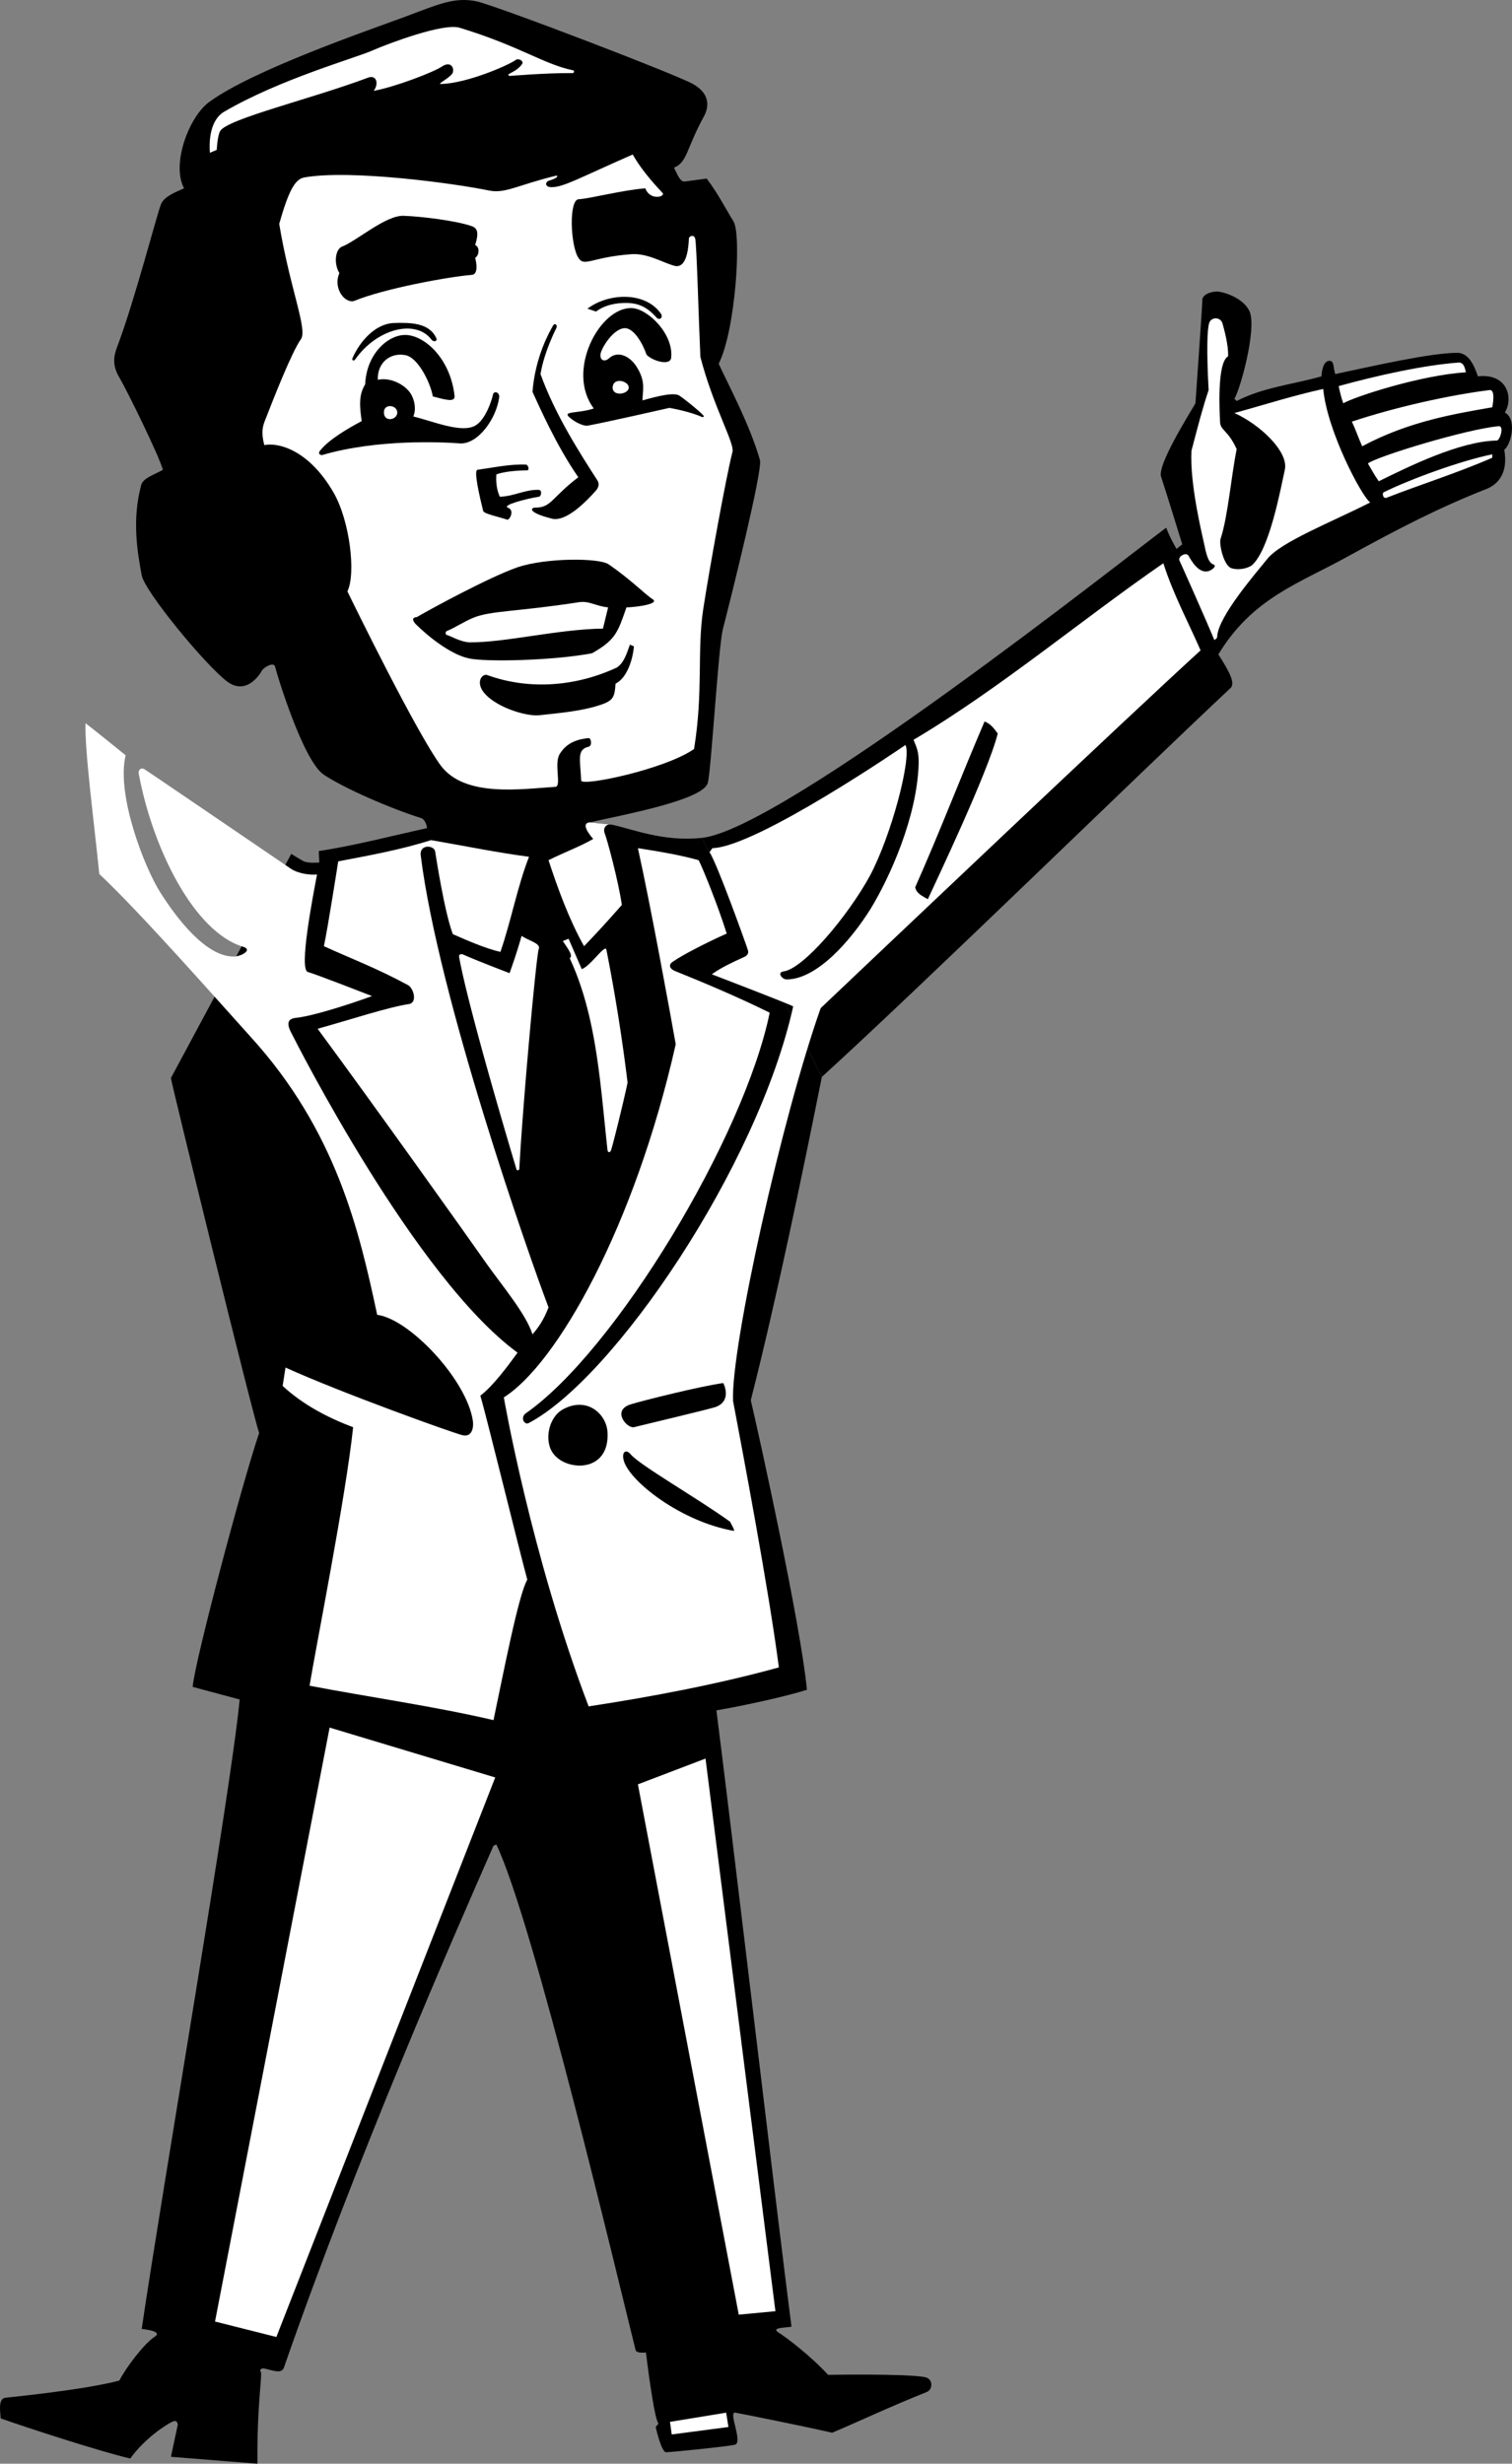
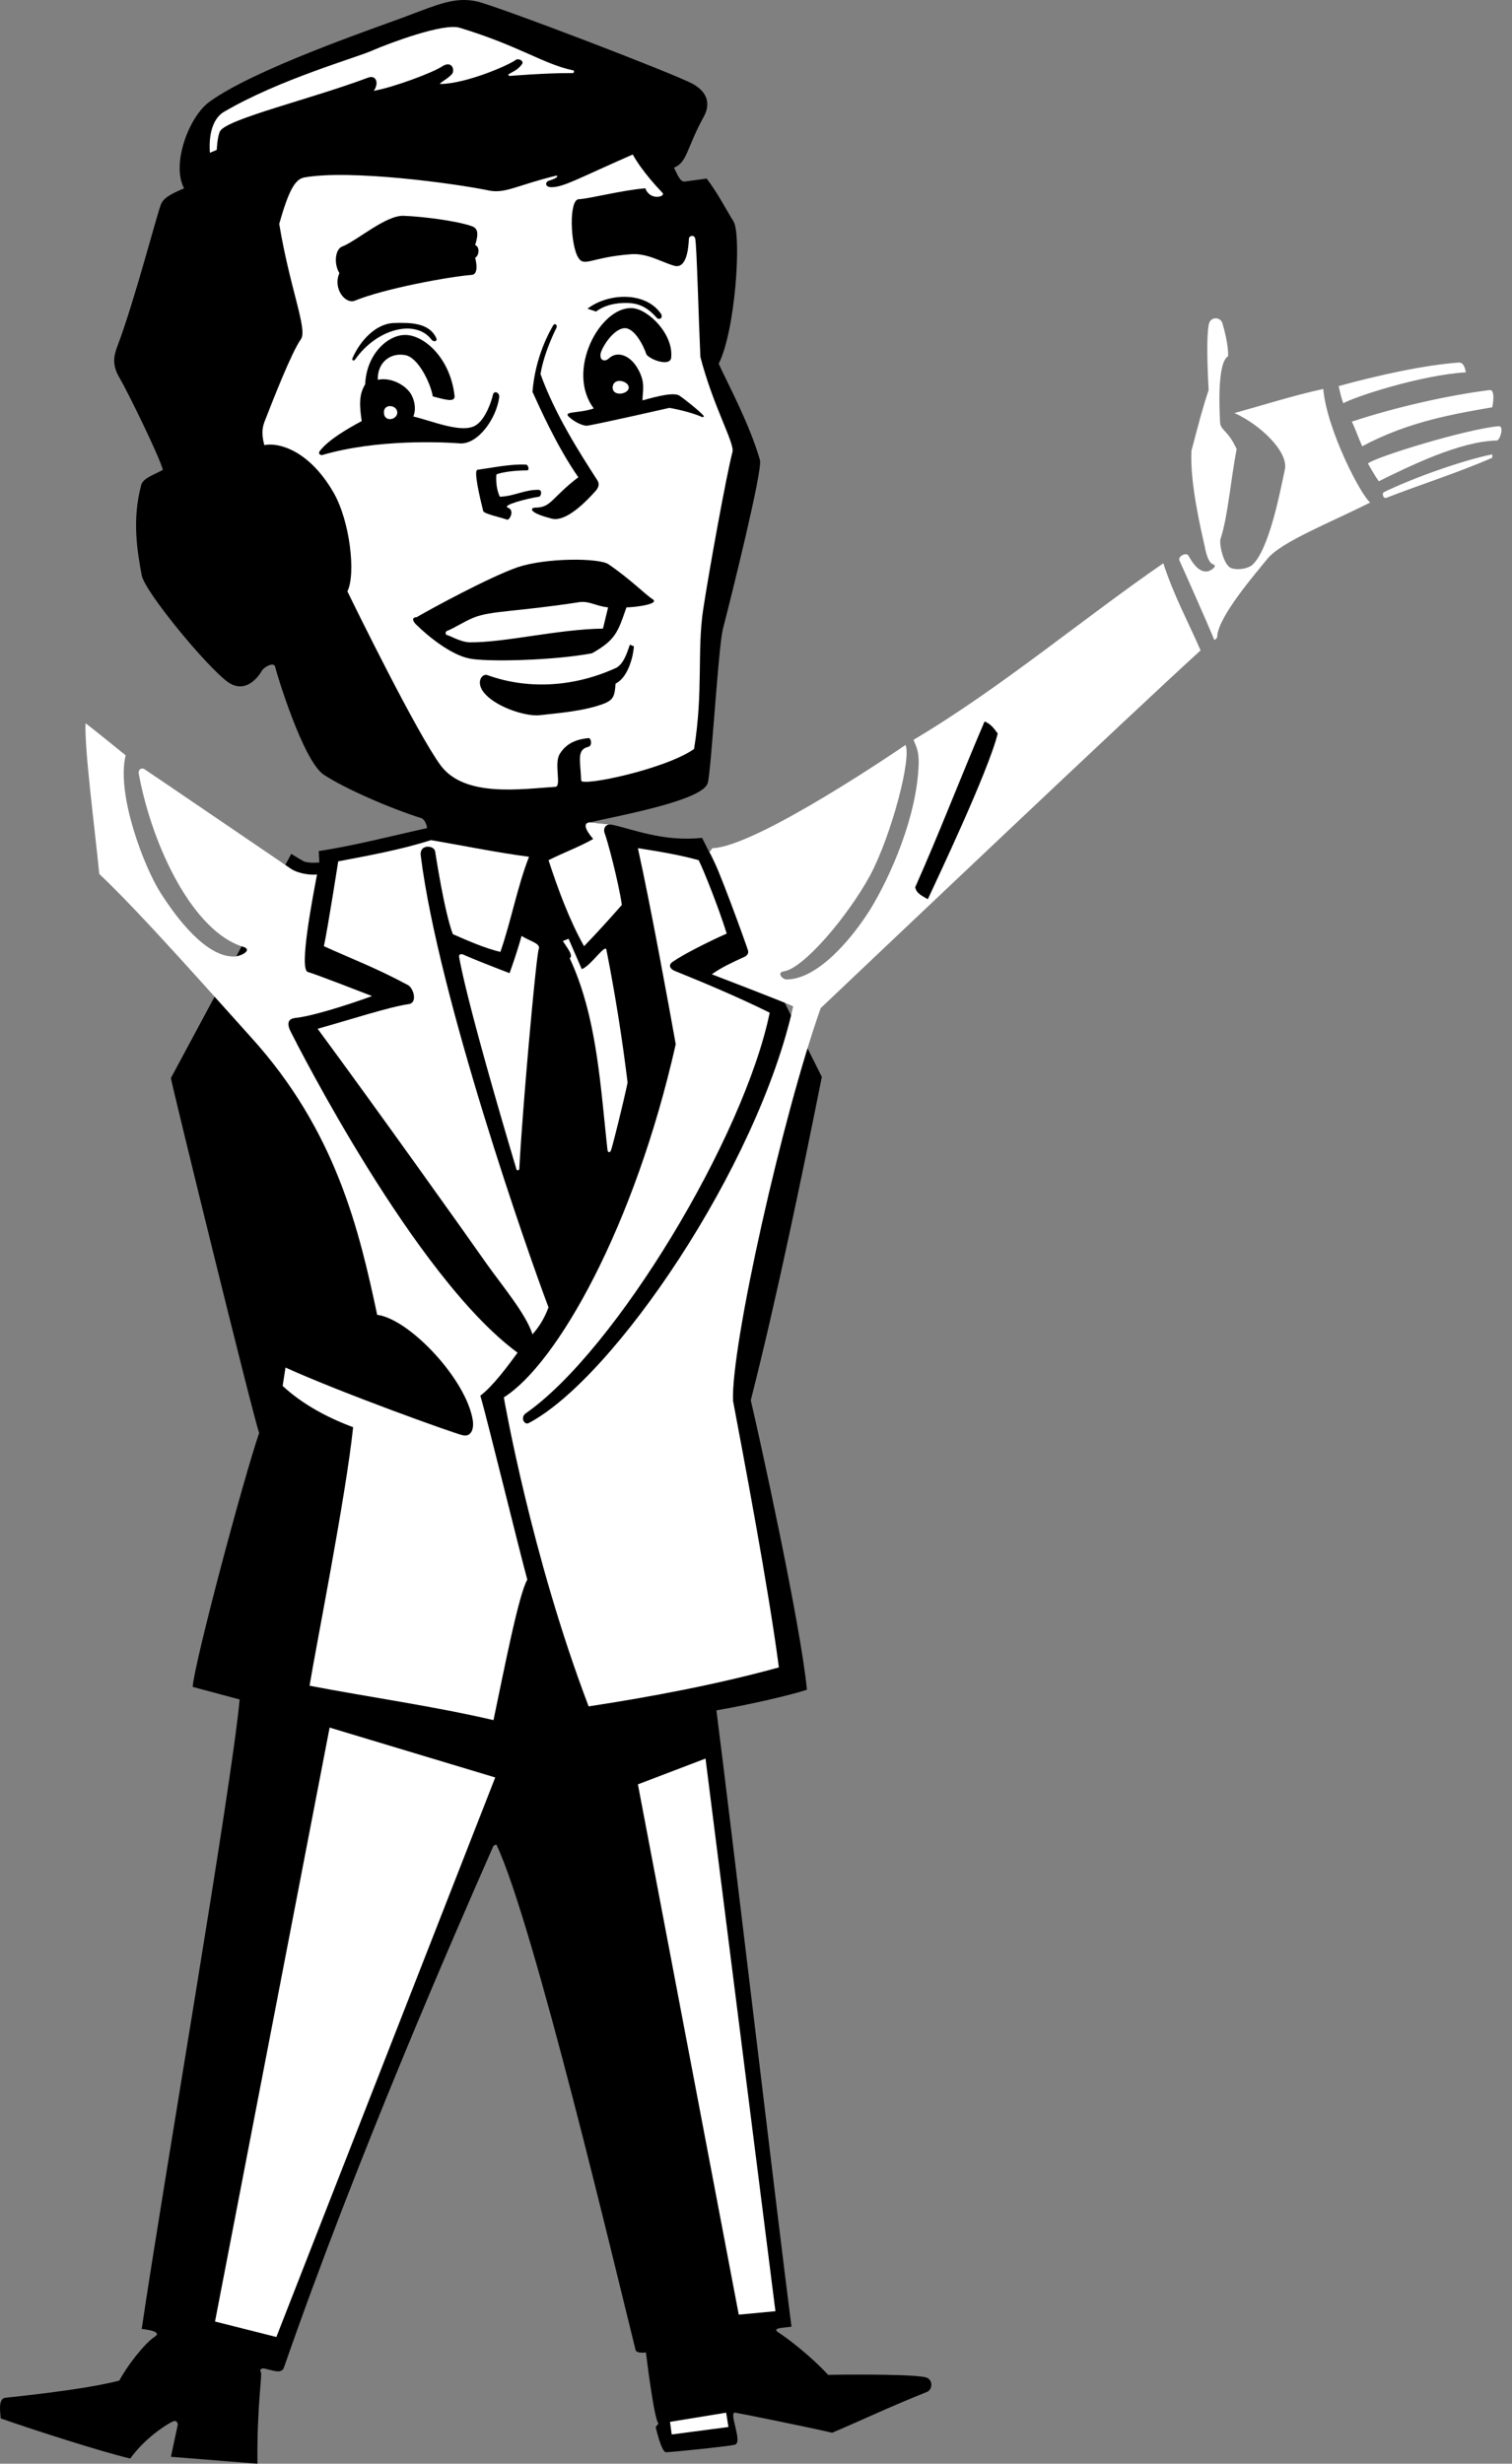
<svg xmlns="http://www.w3.org/2000/svg" width="263.875" height="429.748">
  <rect width="100%" height="100%" fill="#808080" stroke="none" />
  <path d="M73.628 142.748c-5.727-1.812-13.512-5.23-17.102-7.601-3.633-2.356-8.297-17.84-8.5-18.8-.184-.974-1.883-.028-2.297.6-.36.684-2.695 4.352-6 2-3.71-2.714-14.488-15.769-15-18.6-.754-4.106-1.719-9.59-.101-15.7.332-1.305 2.359-1.844 3.8-2.7-.73-2.585-6.257-13.831-7.601-16.1-1.367-2.29-.89-3.915-.399-5.302 3.012-7.843 7.094-23.71 7.7-25 .578-1.332 2.75-2.129 4-2.699-2.239-4.117.754-12.293 4.3-15 7.704-5.68 28.356-12.723 34.2-14.898C76.436.78 79.338-.587 83.229.248c3.852.907 34.445 12.614 37.7 14.399 3.238 1.828 2.699 4.242 1.898 5.7-3.067 5.585-2.852 7.952-5.2 8.901.735 1.524 1.165 2.598 2 2.399l3.7-.5c1.98 2.613 3.246 5.148 4.699 7.5 1.406 2.445.332 19-2.598 24.8 1.641 3.606 5.403 10.54 7.2 16.801.484 1.793-4.926 23.48-6.5 29.598-.778 3.379-2.032 24.723-2.602 26.7-.758 3.015-14.734 5.574-20.598 6.902l-29.3-.7m-22.801 6.2c.726.441 1.433.89 2.2 1.3.897.387 2.702.2 2.702.2l-.101-2c5.816-.848 13.066-2.711 18.898-4 0 0-.09-1.188-.898-1.7l29.3.7 3.801.398c3.57.715 8.969 3.05 15.797 2.3l20.902 41.7c-3.46 17.313-8.062 39.414-12.402 56.402 1.418 5.973 8.727 39.168 9.8 50.5-3.222 1.055-10.745 2.73-15.8 3.598 2.367 18.375 10.652 88.54 13.102 107.5-1.168.207-3.579.145-2.301 1 1.347.82 5.539 3.992 8.7 7.402 0 0 13.554-.238 16.901.399 1.508.312 1.344 2.226.301 2.601-6.71 2.676-11.656 5.06-16.5 7.098-5.562-1.266-15.613-3.273-16.902-3.5-1.313-.226 1.43 5.258-.098 5.602-1.351.312-11.254 1.312-12 1.3-.824-.03-1.8-4.402-1.8-4.402s.3-.351.5-.598c-.801-.699-2.2-12.402-2.2-12.402s-1.57.223-1.8-.398c-3.255-13.008-17.829-74.63-24.301-88.2l-.5.2c-7.11 16.168-23.774 54.222-36.602 91.097-.45 1.07-1.898.426-3.398.102-.375-.094-.954.144-.602.601.273.532-.695 5.852-.598 16l-15.101-1.203 1.199-5.597s-.02-1.004-1-.5c-.953.465-4.652 2.742-7.297 6.398-5.094-1.183-17.781-5.289-22.601-7-.07-1.012-.512-3.45.8-3.598 1.227-.152 13.696-1.359 19.899-3 1.32-2.527 4.394-6.464 6.101-7.601 1.778-1.055-2.199-1.399-2.199-1.399 3.871-26.207 15.524-93.418 17.098-109.8l-8.2-2.2c.282-4.175 8.731-35.898 11.602-44.3-.988-2.563-15.383-61.215-15.402-61.903l21-39.097" />
-   <path d="M122.526 146.147c14.219-1.531 73.988-48.918 81-54.102.621 1.723 1.8 3.703 1.8 3.703l1-.8s-2.995-9.739-3.698-11.801c-.633-2.067 4.636-10.45 6-12.8 0 0 1.195-16.892 1.199-17.9-.09-.929 1.137-1.53 2.5-1.6 1.281.026 4.84 1.194 5.8 3.6 1.176 3.2-1.726 13.626-2.699 15.098l.399.403c4.594-2.391 9.926-2.907 14.8-4.301.07-1.442.5-2.734 1.399-2.7.824-.035.61 1.044 1 2.301 6.273-1.312 16.594-3.73 21.402-3.703 1.871.075 2.825 2.121 3.5 4.102 5.235-.582 6.207 3.89 4.7 6.3 2.257 1.286.964 5.801-.102 6.5.746 4.247-1.254 6.055-3 6.801-8.402 3.293-15.465 6.97-24.098 11.7-8.546 4.773-16.77 7.246-22.8 17.199 1.945 3.055 2.914 4.883 2.199 5.8-16.422 15.38-54.055 52.133-71.399 67.9l-20.902-41.7" />
  <path fill="#fff" d="M99.928 12.248c.313-.035.371.465 0 .5-4.625-.035-11 .5-11 .5-.882-.375 1.16-.535 2.2-2.101.32-.524-.621-1.027-1.102-.7-1.336.973-8.668 4.137-13.098 4.2-.652 0 1.282-.86 2-1.8.48-.767-.129-2.286-1.699-1.302-1.547 1.059-8.34 3.637-12 4.301.996-1.414.356-2.828-1-2.3-9.777 3.679-24.504 7.175-25.8 9.3-.497.848-.602 3.3-.602 3.3l-1.2.5c-.288-4.206 1.067-6.3 2.4-7.1 9.78-5.758 23.358-9.52 26.1-10.798C67.89 7.553 77.46 3.952 80.23 4.846c10.344 3.137 14.656 6.348 19.7 7.402m15.698 21.399c.586.672-2.211 1.426-3-.8-4.008.312-9.746 1.816-11.602 1.901-1.8 0-1.477 8.063-.098 10.2 1.043 1.699 2.278-.094 9.2-.602 2.816-.215 5.265 1.348 7.5 2 2.238.656 2.52-3.125 2.601-4.7-.039-.448.926-.855 1.098 0 .262.95.582 13.528.902 20.602 2.258 8.727 6.035 15.114 5.598 16.598-1.082 4.172-4.035 20.457-5.098 27.402-1.113 7.352.04 14.286-1.601 24.399-5.024 3.539-19.664 6.594-19.7 5.5-.16-3.68-.804-5.399 1.301-5.899.645-.16.469-1.496 0-1.5-2.375.223-3.965 1.051-5 2.7-1.137 1.664.336 5.691-.8 5.8-6.032.38-15.805 1.883-20-3.703-4.15-5.593-15.09-27.89-16.301-30.398 1.511-3.04.437-12.258-2.399-17.2-4.476-7.769-9.988-8.788-12.101-8.3-.598-2.262-.278-3.363.199-4.5 1.3-3.352 4.578-11.738 6.199-14 1.176-1.695-1.941-8.863-3.797-20.102 1.637-5.746 2.738-7.812 4.399-8.097 7.988-1.41 26.082 1.007 32.3 2.3 2.782.536 4.93-.972 11.598-2.601.273-.063.695.285-1.297.898-.55.2-.695 1.09.5 1.102 2.137.008 4.61-1.5 14.2-5.7 1.699 3.071 4.663 6.126 5.199 6.7" />
  <path d="M82.327 39.448c1.125.39 1.203 1.32.601 3.3.926.387.614 1.934 0 2.2.602 2.484-.097 2.984-.601 3-4.172.347-15.242 2.39-20.399 4.5-1.656.668-3.875-2.11-2.699-4.801-1.066-1.824-.633-4.149.399-4.602 2.617-.988 7.777-5.61 10.898-5.398 3.117.113 9.137.863 11.8 1.8m32.302 16.001c-1.625-1.84-3.094-2.532-5.102-2.602-1.926-.058-4 .352-5.5 1.5l-1.5-.5c3.688-2.8 10.262-3.035 12.902 1 .282.867-.586.899-.8.602" />
  <path d="M117.128 62.448c-.243 1.492-3.52.379-4.301-.602-.508-1.512-2.098-4.738-3.899-4.598-1.875.16-3.832 3.227-4.101 4.399-.227 1.215.687 1.535 1.402.898 1.512-1.449 3.801-.543 5.098 1.801 1.39 2.406.8 3.91.8 5.5 2.633-.75 5.579-1.48 6.5-.8.653.437 3.329 2.534 4.102 3.402.285.238-.082.336-.203.3-2.23-1.02-5.7-1.601-5.7-1.601s-11.917 2.71-14.3 3.101c-.55.11-2.055-.464-3.2-1.5-1.175-1.074 1.622-.59 4.302-1.5-4.95-6.558 1.093-17.82 6.699-17.5 2.765.137 7.281 4.543 6.8 8.7" />
  <path fill="#fff" d="M213.327 56.346c.281.977 1.086 3.828 1 5.8-2.012 1.145-1.461 10.087-1.399 11.5.086 1.47 1.38 1.36 2.899 4.7-.996 4.95-1.52 11.711-2.8 15.602-.337.882.546 4.902 2 5.199 1.429.371 2.831-.11 3.401-.5 3.133-2.621 5.102-13.598 5.801-16.7.719-3.175-4.441-7.96-8.8-9.902 5.078-1.39 10.335-3.078 15.5-4.199.683 7.324 6.69 18.719 8.199 19.8-6.664 3.392-15.633 6.872-18 9.9-1.918 2.382-8.434 9.874-8.7 13.402.008.398-.164.449-.5.699-1.398-3.41-5.804-13.27-6.101-13.899-.285-.703 1.21-1.5 1.601-.8.426.742 1.825 3.375 3.7 2.597 1.023-.515 1.039-.984.601-1.097-.488-.164-1.027-.758-1.5-3.2-.515-2.375-2.59-10.835-2.3-16.601 1.312-4.984 1.913-7.348 3-10.602-.387-7.172-.235-10.601.097-11.699.375-1.117 1.938-1.062 2.3 0" />
  <path d="M76.128 58.948c.296.64-.52.789-.899.199-2.77-3.488-9.437-1.824-13.203 3.5-.281.441-.7.195-.5-.2 1.363-3.081 4.055-5.929 7.102-6.1 3.058-.106 6.25-.044 7.5 2.6m18.199 6.301c2.55 7.075 6.836 13.739 9.902 18.5.344.5.363 1.122-.203 1.797-4.477 5.051-6.766 5.207-7.797 4.903-4.258-1.09-3.601-1.91-2.8-1.903 2.788.008 2.843-1.765 7.5-5.297-3.797-5.445-6.81-12.324-8-14.902.492-6.238 3.062-10.613 3.5-11.398.378-.805.882-.235.699.199-.16.34-2.133 4.156-2.801 8.101" />
  <path d="M79.327 69.045c.12 1.235-1.707.64-3.8.102-.325-2.149-2.505-6.8-4.798-7.2-2.57-.484-4.883 1.235-4.8 4.301 2.273-.496 4.863.915 5.8 2.5.621 1.079.945 2.594.399 3.899 3.468.844 8.394 2.953 10.8 1.601 1.868-1.039 2.97-4.668 3.098-5.402.191-.773 1.152-.402 1.102.402-.48 3.77-3.704 8.243-6.801 8.098-3.137-.242-14.48-.777-24 2-.246.106-.942-.07-.5-.7 1.582-2.026 4.98-3.948 7.3-5.198-.398-2.688-.515-4.598.602-6.403.238-5.527 4.274-8.918 7.399-8.597 3.32.328 7.511 4.359 8.199 10.597" />
  <path fill="#fff" d="M255.827 64.948c-7.8.46-19.43 4.254-21.399 5.398-.398-1.09-.664-2.324-.8-3 6.691-1.851 14.968-3.68 20.898-4.098.953-.093 1.156 1.043 1.3 1.7M109.73 67.647c-.075 1.18-2.993 1.59-2.802-.2.239-1.738 2.899-.921 2.801.2m150.699 3.398c-6.64 1.157-14.57 2.457-22.699 6.801-.687-1.547-1.226-3.105-1.8-4.3 7.562-2.516 16.913-4.614 24-5.5 1.187-.192.5 3 .5 3m-191.102.8c.12 1.336-2.035 1.836-2.3.402-.317-1.918 2.163-1.71 2.3-.402m192.199 2.5c1.043-.129.262 2.469-.297 2.5-6.449.098-15.437 4.559-20.601 7.102-.684-.93-1.383-2.223-1.899-3.102 1.375-1.164 17.18-6 22.797-6.5m-1.098 5.5c-6.12 2.676-12.586 4.68-18.5 7-.609.14-.765-.879-.402-1 4.684-2.3 13.383-5.473 18.902-6.598v.598" />
  <path d="M92.026 82.045c-1.777.004-4.14.22-5.398.703-.11 1.235.062 2.786.601 3.899 2.559-.082 4.313-1.266 6.797-1.2.633.016.445 1.18 0 1.2-2.219.348-6.465 1.476-5.398 1.898 1.273.477.277 2.211-.102 2.102-1.406-.469-4.027-1.016-4.2-1.5-.581-2.367-1.71-7.098-1-7.2 3.106-.437 5.794-1.027 8.5-.902.372.067.595.965.2 1m21.902 22.5c1.2.805-2.879 1.371-4.601 1.403-1.5 4.32-1.875 5.664-6 8-6.574 1.265-18.457 1.566-21.5.898-3.078-.652-6.95-3.664-9.3-6-.423-.476-.798-1.113.202-1.2 2.418-1.41 12.637-6.972 17.598-8.698 5.023-1.688 14.32-1.649 15.902-.5 3.91 2.683 6.38 5.261 7.7 6.097" />
  <path fill="#fff" d="M209.526 113.448c-12.742 11.601-55.754 52.41-66.297 62.398-6.699 18.863-15.687 59.07-15.3 68.5 1.667 8.844 6.234 32.879 8 46.5-10.364 2.871-22.192 5.129-33.2 6.8-10.062-26.398-14.8-53.898-14.8-53.898 9.253-5.824 22.8-29.69 30-61.601-1.02-5.715-4.297-23.774-6.602-34.2 3.402.536 7.183 1.137 10.601 2.098.797 1.535 3.473 8.223 4.899 12.801-3.207 1.418-7.606 3.645-9.399 4.902-.882.575-.48 1.266.301 1.598 4.235 1.711 10.63 4.348 16.598 7.3-4.465 21.72-26.93 59.02-42.598 69.9-.976.757-.199 2.038.5 1.702 14.844-7.757 40-44.722 46.2-72.703-1.137-.593-14.2-5.597-14.2-5.597 1.594-1.168 3.656-2.114 5.598-3 0 0 .984-.34.7-1.2-.231-.816-5.556-15.597-6.7-17.101l.5-.7c7.793-.214 33.699-18 33.699-18 1.078 2.196-2.363 15.571-6.2 22.801-3.902 7.13-11.644 16.27-15.097 16.7-1.222.203-.156 1.453.598 1.398 5.277-.055 11.137-6.773 14.601-12.3 3.371-5.524 8.145-16.083 8.399-25.4.031-2.077-.363-2.776-.899-4.1 14.922-8.821 29.711-21.239 43.598-30.798 1.766 5.516 4.473 10.528 6.5 15.2m-103.398-7.5-.899 3.699c-7.82.101-17.074 2.45-23.3 2.398-1.633-.07-3.59-1.27-4-1.297-.141-.054-.31-.52.097-.703 1.152-.422 2.938-1.629 4.602-2.297 3-1.242 7.57-1.027 18.398-2.703 1.844-.27 2.824.653 5.102.903" />
  <path d="M110.628 112.748c-.168 2.204-1.188 5.528-3.2 6.5-.14 2.094-.355 2.739-1.8 3.399-3.516 1.418-8.446 1.758-11.399 2.101-2.512.32-8.398-1.62-10.101-4.402-.965-1.672.117-2.855.898-2.598 7.535 2.735 15.715 1.907 22.602-1.3 1.218-.75 1.757-2.418 2.3-4l.7.3m63.5 15.2c-1.696 6.777-10.895 26.039-12.2 28.898-.761-.45-2.05-.965-2.199-2.098 4.278-9.617 7.887-19.078 12.098-28.902 1.12.45 1.64 1.223 2.3 2.102" />
  <path fill="#fff" d="M65.827 229.346c-3.13-14.64-7.13-32.055-22.098-48.5-5.844-6.465-19.215-21.652-26.402-28.398-.813-8.223-2.598-21.7-2.399-26.301 2.329 1.805 4.739 3.785 7 5.601-1.668 6.891 3.293 19.637 6.098 24 2.828 4.454 7.992 11.262 12.902 11.098 1.325-.086 3.188-1.191 1.5-1.7-8.562-2.577-15.765-17.093-18.199-30.1-.191-.872.52-1.247 1.098-.798.586.368 17.16 11.657 25.601 17.399 1 .601 2.825 1.031 4.399.898-.715 3.785-3.207 16.578-1.598 17 1.531.438 9.914 3.707 11.2 4.203-4.551 1.653-10.637 3.547-13.301 3.797-.727.098-1.914.352-.899 2.403 1.047 2.078 21.73 42.925 39.598 56-1.57 2.148-4.3 5.867-6.5 7.5.972 3.164 6.906 27.414 8.2 32.097-1.509 2.477-4.25 16.668-5.9 24.5-10.335-2.414-21.73-4.015-32.1-6 1.019-6.328 6.35-33.074 7.6-45.097-4.433-1.649-8.82-3.973-12.3-7.2l.5-3.203c9.73 4.41 29.297 11.442 30.902 11.801 1.512.371 1.988-1.11 1.797-2.5-1.039-7.125-11.035-17.77-16.7-18.5" />
  <path fill="#fff" d="M92.327 149.448c-2.024 5.14-3.164 11.355-5 16.597-2.668-.629-5.73-1.972-8.3-3.097-1.493-3.993-2.915-13.43-3.099-14.5-.246-1.04-2.78-1.223-2.5.8 3.114 24.82 18.856 69.754 22.301 78.797-.805 2.137-1.77 3.535-2.8 4.703-1.122-3.53-5.204-8.37-8-12.3-2.708-3.895-19.626-27.637-29.5-41 5.636-1.563 12.3-3.766 15.898-4.301 1.566-.203.875-2.73-.098-3.3-5.648-3.044-9.894-4.602-14.703-6.802.668-3.058 2.5-14.797 2.5-14.797 5.586-1.066 10.895-2.023 16.203-3.703 5.785.993 11.633 2.196 17.098 2.903" />
  <path fill="#fff" d="M94.026 165.545c-.441 1.051-2.84 27.66-3.398 38.403.043.047-.395.386-.5 0-.68-2.278-8.317-27.727-10-37-.079-.442.273-.649.8-.403 2.551 1.13 8 3.203 8 3.203s1.215-3.312 2.098-6.5c1.43.93 3.375 1.31 3 2.297m5.204-1.797 2.296 5.297c1.516-.511 4.098-4.437 4.3-3.398a318.084 318.084 0 0 1 3.7 23.2c-.73 3.5-2.7 11.398-2.898 11.8-.145.46-.524.406-.602 0-1.273-11.57-1.875-23.352-6.598-33.5.606-.442-.148-1.41-1.199-3l1-.399" />
-   <path d="M124.827 245.448c-1.852.562-13.067 3.207-14.2 3.5-1.187.265-3.984-2.961-.5-4 1.837-.582 12.083-3.153 16.102-3.7 0 0 1.656 3.125-1.402 4.2m-18.801 4.398c.39 6.992-7 6.86-9.398 3.8-1.743-2.155-.961-6.394 1.601-7.8 4.223-2.332 7.64.828 7.797 4m4.102 3.902c1.675 1.915 11.824 7.739 17.3 11.7.2.511.63 1.027.7 1.597-9.336-1.601-18.473-8.804-19.301-12.398-.348-1.469.488-1.934 1.3-.899" />
  <path fill="#fff" d="m127.128 423.346-9.899 1.3-.3-2.198 9.8-1.602.399 2.5m-24.2-279.898c-1.23.093-.8 1.273.598 2.898-2.387 1.363-5.223 2.395-7.797 3.7 1.625 4.972 3.606 10.39 6.2 15 2.222-2.286 4.628-4.95 6.597-7.2-.594-4.113-2.582-11.512-3-12.5-.332-.945.277-1.707 1.203-1.5l-3.8-.398m8.398 167.8 11.8-4.5 12.2 96.399-6.399.601-17.601-92.5m-53.801-9.902 28.902 8.7-38.199 97.6-10.703-2.698 20-103.602" />
</svg>